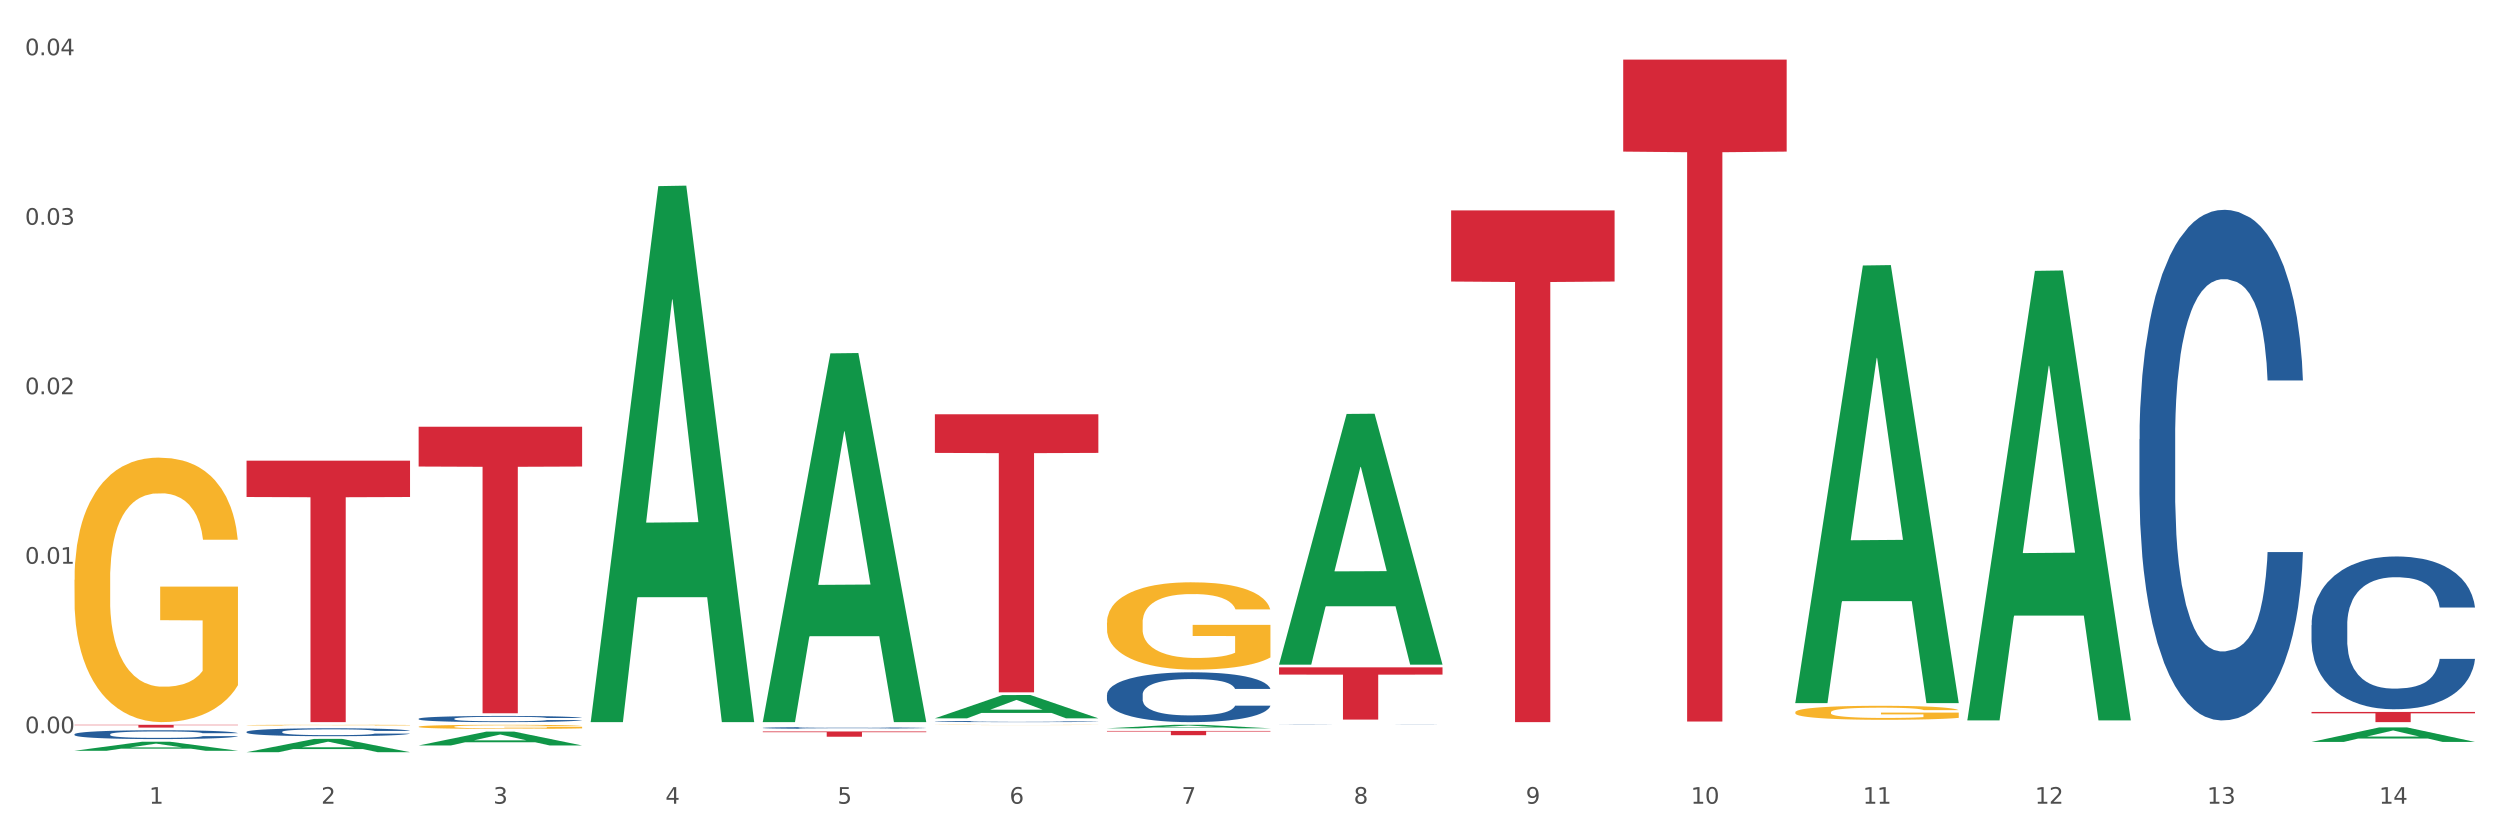
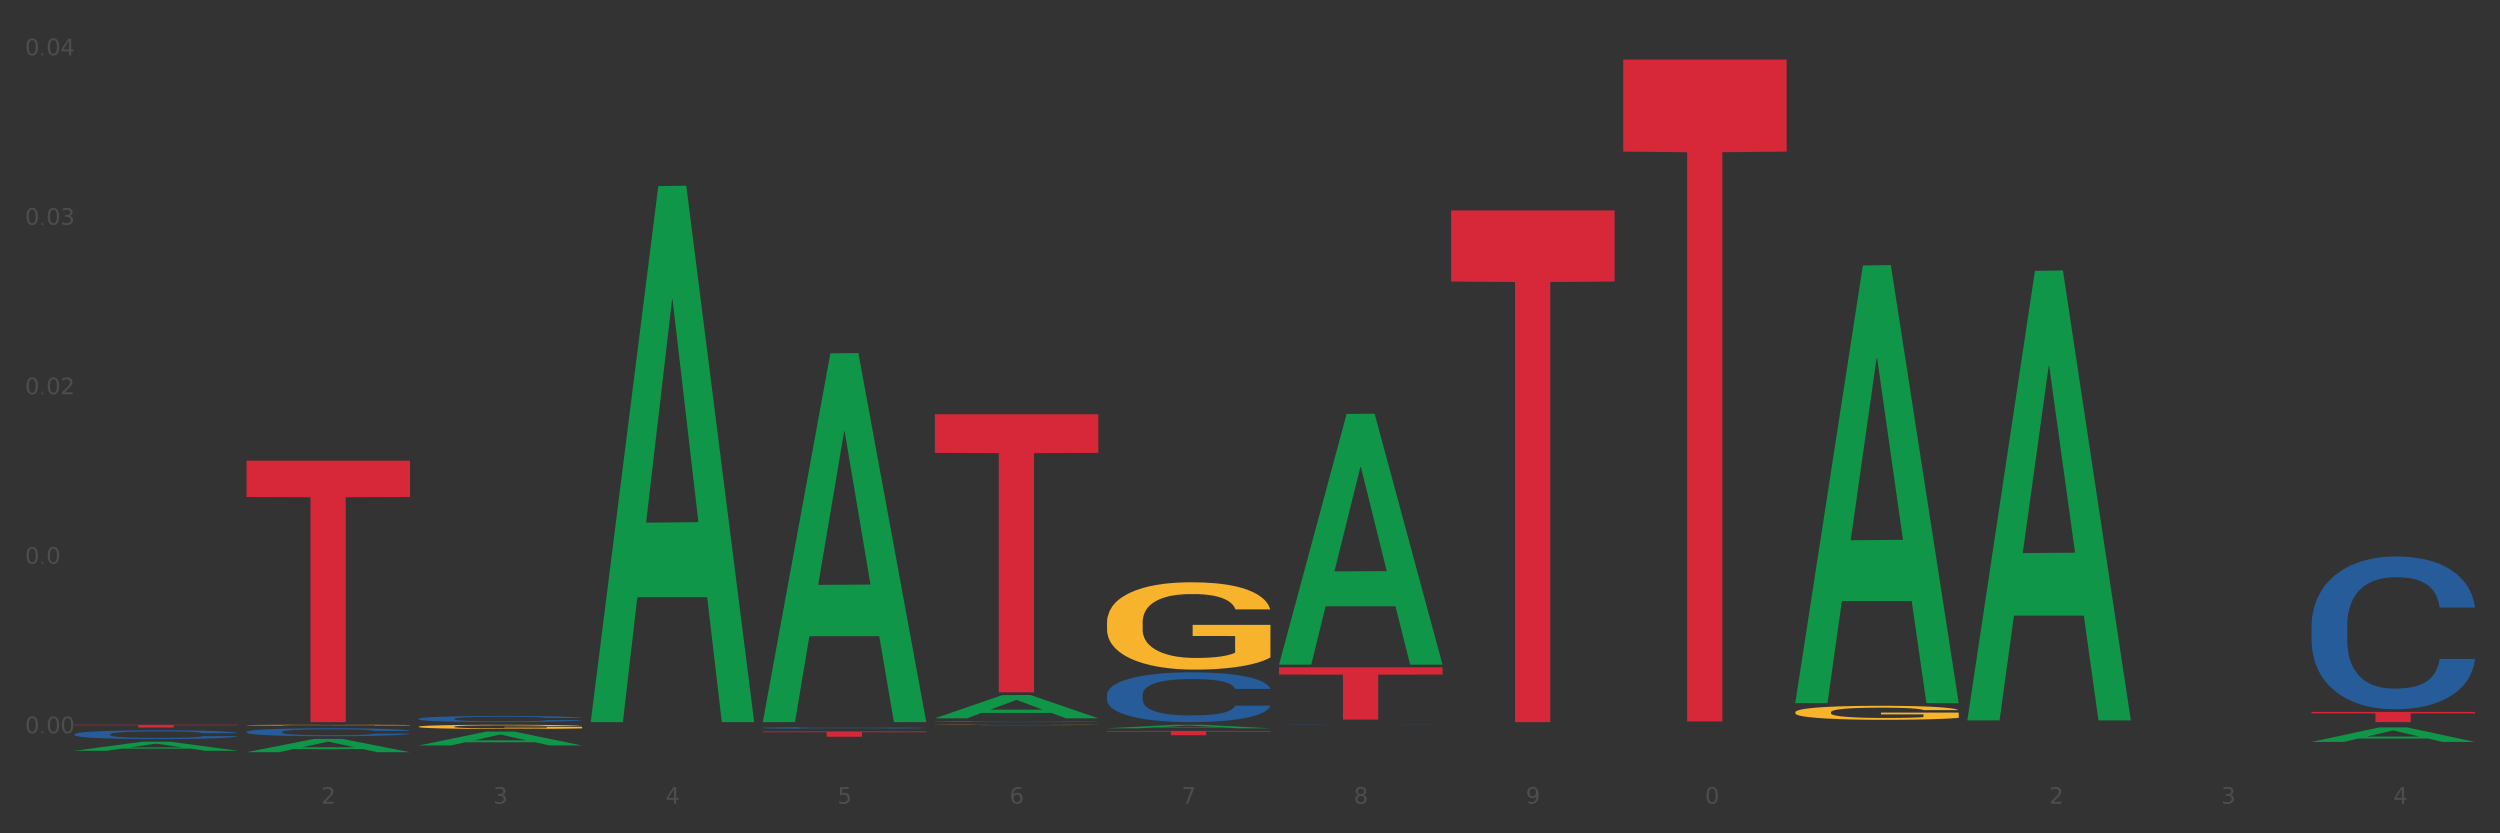
<svg xmlns="http://www.w3.org/2000/svg" xmlns:xlink="http://www.w3.org/1999/xlink" width="1080pt" height="360pt" viewBox="0 0 1080 360" version="1.1">
  <rect x="0" y="0" width="1080" height="360" fill="#333333" stroke="none" />
  <defs>
    <style type="text/css">*{stroke-linejoin: round; stroke-linecap: butt}</style>
  </defs>
  <g id="figure_1">
    <g id="patch_1">
-       <path d="M 0 360  L 1080 360  L 1080 0  L 0 0  z " style="fill: #ffffff; stroke: #ffffff; stroke-linejoin: miter" />
-     </g>
+       </g>
    <g id="axes_1">
      <g id="matplotlib.axis_1">
        <g id="xtick_1">
          <g id="text_1">
            <g style="fill: #4d4d4d" transform="translate(64.432 347.204) scale(0.096 -0.096)">
              <defs>
-                 <path id="DejaVuSans-31" d="M 794 531  L 1825 531  L 1825 4091  L 703 3866  L 703 4441  L 1819 4666  L 2450 4666  L 2450 531  L 3481 531  L 3481 0  L 794 0  L 794 531  z " transform="scale(0.016)" />
-               </defs>
+                 </defs>
              <use xlink:href="#DejaVuSans-31" />
            </g>
          </g>
        </g>
        <g id="xtick_2">
          <g id="text_2">
            <g style="fill: #4d4d4d" transform="translate(138.771 347.204) scale(0.096 -0.096)">
              <defs>
                <path id="DejaVuSans-32" d="M 1228 531  L 3431 531  L 3431 0  L 469 0  L 469 531  Q 828 903 1448 1529  Q 2069 2156 2228 2338  Q 2531 2678 2651 2914  Q 2772 3150 2772 3378  Q 2772 3750 2511 3984  Q 2250 4219 1831 4219  Q 1534 4219 1204 4116  Q 875 4013 500 3803  L 500 4441  Q 881 4594 1212 4672  Q 1544 4750 1819 4750  Q 2544 4750 2975 4387  Q 3406 4025 3406 3419  Q 3406 3131 3298 2873  Q 3191 2616 2906 2266  Q 2828 2175 2409 1742  Q 1991 1309 1228 531  z " transform="scale(0.016)" />
              </defs>
              <use xlink:href="#DejaVuSans-32" />
            </g>
          </g>
        </g>
        <g id="xtick_3">
          <g id="text_3">
            <g style="fill: #4d4d4d" transform="translate(213.109 347.204) scale(0.096 -0.096)">
              <defs>
                <path id="DejaVuSans-33" d="M 2597 2516  Q 3050 2419 3304 2112  Q 3559 1806 3559 1356  Q 3559 666 3084 287  Q 2609 -91 1734 -91  Q 1441 -91 1130 -33  Q 819 25 488 141  L 488 750  Q 750 597 1062 519  Q 1375 441 1716 441  Q 2309 441 2620 675  Q 2931 909 2931 1356  Q 2931 1769 2642 2001  Q 2353 2234 1838 2234  L 1294 2234  L 1294 2753  L 1863 2753  Q 2328 2753 2575 2939  Q 2822 3125 2822 3475  Q 2822 3834 2567 4026  Q 2313 4219 1838 4219  Q 1578 4219 1281 4162  Q 984 4106 628 3988  L 628 4550  Q 988 4650 1302 4700  Q 1616 4750 1894 4750  Q 2613 4750 3031 4423  Q 3450 4097 3450 3541  Q 3450 3153 3228 2886  Q 3006 2619 2597 2516  z " transform="scale(0.016)" />
              </defs>
              <use xlink:href="#DejaVuSans-33" />
            </g>
          </g>
        </g>
        <g id="xtick_4">
          <g id="text_4">
            <g style="fill: #4d4d4d" transform="translate(287.448 347.204) scale(0.096 -0.096)">
              <defs>
                <path id="DejaVuSans-34" d="M 2419 4116  L 825 1625  L 2419 1625  L 2419 4116  z M 2253 4666  L 3047 4666  L 3047 1625  L 3713 1625  L 3713 1100  L 3047 1100  L 3047 0  L 2419 0  L 2419 1100  L 313 1100  L 313 1709  L 2253 4666  z " transform="scale(0.016)" />
              </defs>
              <use xlink:href="#DejaVuSans-34" />
            </g>
          </g>
        </g>
        <g id="xtick_5">
          <g id="text_5">
            <g style="fill: #4d4d4d" transform="translate(361.787 347.204) scale(0.096 -0.096)">
              <defs>
                <path id="DejaVuSans-35" d="M 691 4666  L 3169 4666  L 3169 4134  L 1269 4134  L 1269 2991  Q 1406 3038 1543 3061  Q 1681 3084 1819 3084  Q 2600 3084 3056 2656  Q 3513 2228 3513 1497  Q 3513 744 3044 326  Q 2575 -91 1722 -91  Q 1428 -91 1123 -41  Q 819 9 494 109  L 494 744  Q 775 591 1075 516  Q 1375 441 1709 441  Q 2250 441 2565 725  Q 2881 1009 2881 1497  Q 2881 1984 2565 2268  Q 2250 2553 1709 2553  Q 1456 2553 1204 2497  Q 953 2441 691 2322  L 691 4666  z " transform="scale(0.016)" />
              </defs>
              <use xlink:href="#DejaVuSans-35" />
            </g>
          </g>
        </g>
        <g id="xtick_6">
          <g id="text_6">
            <g style="fill: #4d4d4d" transform="translate(436.125 347.204) scale(0.096 -0.096)">
              <defs>
                <path id="DejaVuSans-36" d="M 2113 2584  Q 1688 2584 1439 2293  Q 1191 2003 1191 1497  Q 1191 994 1439 701  Q 1688 409 2113 409  Q 2538 409 2786 701  Q 3034 994 3034 1497  Q 3034 2003 2786 2293  Q 2538 2584 2113 2584  z M 3366 4563  L 3366 3988  Q 3128 4100 2886 4159  Q 2644 4219 2406 4219  Q 1781 4219 1451 3797  Q 1122 3375 1075 2522  Q 1259 2794 1537 2939  Q 1816 3084 2150 3084  Q 2853 3084 3261 2657  Q 3669 2231 3669 1497  Q 3669 778 3244 343  Q 2819 -91 2113 -91  Q 1303 -91 875 529  Q 447 1150 447 2328  Q 447 3434 972 4092  Q 1497 4750 2381 4750  Q 2619 4750 2861 4703  Q 3103 4656 3366 4563  z " transform="scale(0.016)" />
              </defs>
              <use xlink:href="#DejaVuSans-36" />
            </g>
          </g>
        </g>
        <g id="xtick_7">
          <g id="text_7">
            <g style="fill: #4d4d4d" transform="translate(510.464 347.204) scale(0.096 -0.096)">
              <defs>
                <path id="DejaVuSans-37" d="M 525 4666  L 3525 4666  L 3525 4397  L 1831 0  L 1172 0  L 2766 4134  L 525 4134  L 525 4666  z " transform="scale(0.016)" />
              </defs>
              <use xlink:href="#DejaVuSans-37" />
            </g>
          </g>
        </g>
        <g id="xtick_8">
          <g id="text_8">
            <g style="fill: #4d4d4d" transform="translate(584.803 347.204) scale(0.096 -0.096)">
              <defs>
                <path id="DejaVuSans-38" d="M 2034 2216  Q 1584 2216 1326 1975  Q 1069 1734 1069 1313  Q 1069 891 1326 650  Q 1584 409 2034 409  Q 2484 409 2743 651  Q 3003 894 3003 1313  Q 3003 1734 2745 1975  Q 2488 2216 2034 2216  z M 1403 2484  Q 997 2584 770 2862  Q 544 3141 544 3541  Q 544 4100 942 4425  Q 1341 4750 2034 4750  Q 2731 4750 3128 4425  Q 3525 4100 3525 3541  Q 3525 3141 3298 2862  Q 3072 2584 2669 2484  Q 3125 2378 3379 2068  Q 3634 1759 3634 1313  Q 3634 634 3220 271  Q 2806 -91 2034 -91  Q 1263 -91 848 271  Q 434 634 434 1313  Q 434 1759 690 2068  Q 947 2378 1403 2484  z M 1172 3481  Q 1172 3119 1398 2916  Q 1625 2713 2034 2713  Q 2441 2713 2670 2916  Q 2900 3119 2900 3481  Q 2900 3844 2670 4047  Q 2441 4250 2034 4250  Q 1625 4250 1398 4047  Q 1172 3844 1172 3481  z " transform="scale(0.016)" />
              </defs>
              <use xlink:href="#DejaVuSans-38" />
            </g>
          </g>
        </g>
        <g id="xtick_9">
          <g id="text_9">
            <g style="fill: #4d4d4d" transform="translate(659.142 347.204) scale(0.096 -0.096)">
              <defs>
                <path id="DejaVuSans-39" d="M 703 97  L 703 672  Q 941 559 1184 500  Q 1428 441 1663 441  Q 2288 441 2617 861  Q 2947 1281 2994 2138  Q 2813 1869 2534 1725  Q 2256 1581 1919 1581  Q 1219 1581 811 2004  Q 403 2428 403 3163  Q 403 3881 828 4315  Q 1253 4750 1959 4750  Q 2769 4750 3195 4129  Q 3622 3509 3622 2328  Q 3622 1225 3098 567  Q 2575 -91 1691 -91  Q 1453 -91 1209 -44  Q 966 3 703 97  z M 1959 2075  Q 2384 2075 2632 2365  Q 2881 2656 2881 3163  Q 2881 3666 2632 3958  Q 2384 4250 1959 4250  Q 1534 4250 1286 3958  Q 1038 3666 1038 3163  Q 1038 2656 1286 2365  Q 1534 2075 1959 2075  z " transform="scale(0.016)" />
              </defs>
              <use xlink:href="#DejaVuSans-39" />
            </g>
          </g>
        </g>
        <g id="xtick_10">
          <g id="text_10">
            <g style="fill: #4d4d4d" transform="translate(730.426 347.204) scale(0.096 -0.096)">
              <defs>
                <path id="DejaVuSans-30" d="M 2034 4250  Q 1547 4250 1301 3770  Q 1056 3291 1056 2328  Q 1056 1369 1301 889  Q 1547 409 2034 409  Q 2525 409 2770 889  Q 3016 1369 3016 2328  Q 3016 3291 2770 3770  Q 2525 4250 2034 4250  z M 2034 4750  Q 2819 4750 3233 4129  Q 3647 3509 3647 2328  Q 3647 1150 3233 529  Q 2819 -91 2034 -91  Q 1250 -91 836 529  Q 422 1150 422 2328  Q 422 3509 836 4129  Q 1250 4750 2034 4750  z " transform="scale(0.016)" />
              </defs>
              <use xlink:href="#DejaVuSans-31" />
              <use xlink:href="#DejaVuSans-30" transform="translate(63.623 0)" />
            </g>
          </g>
        </g>
        <g id="xtick_11">
          <g id="text_11">
            <g style="fill: #4d4d4d" transform="translate(804.765 347.204) scale(0.096 -0.096)">
              <use xlink:href="#DejaVuSans-31" />
              <use xlink:href="#DejaVuSans-31" transform="translate(63.623 0)" />
            </g>
          </g>
        </g>
        <g id="xtick_12">
          <g id="text_12">
            <g style="fill: #4d4d4d" transform="translate(879.104 347.204) scale(0.096 -0.096)">
              <use xlink:href="#DejaVuSans-31" />
              <use xlink:href="#DejaVuSans-32" transform="translate(63.623 0)" />
            </g>
          </g>
        </g>
        <g id="xtick_13">
          <g id="text_13">
            <g style="fill: #4d4d4d" transform="translate(953.442 347.204) scale(0.096 -0.096)">
              <use xlink:href="#DejaVuSans-31" />
              <use xlink:href="#DejaVuSans-33" transform="translate(63.623 0)" />
            </g>
          </g>
        </g>
        <g id="xtick_14">
          <g id="text_14">
            <g style="fill: #4d4d4d" transform="translate(1027.781 347.204) scale(0.096 -0.096)">
              <use xlink:href="#DejaVuSans-31" />
              <use xlink:href="#DejaVuSans-34" transform="translate(63.623 0)" />
            </g>
          </g>
        </g>
        <g id="xtick_15" />
        <g id="xtick_16" />
        <g id="xtick_17" />
        <g id="xtick_18" />
        <g id="xtick_19" />
        <g id="xtick_20" />
        <g id="xtick_21" />
        <g id="xtick_22" />
        <g id="xtick_23" />
        <g id="xtick_24" />
        <g id="xtick_25" />
        <g id="xtick_26" />
        <g id="xtick_27" />
      </g>
      <g id="matplotlib.axis_2">
        <g id="ytick_1">
          <g id="text_15">
            <g style="fill: #4d4d4d" transform="translate(10.8 316.754) scale(0.096 -0.096)">
              <defs>
-                 <path id="DejaVuSans-2e" d="M 684 794  L 1344 794  L 1344 0  L 684 0  L 684 794  z " transform="scale(0.016)" />
+                 <path id="DejaVuSans-2e" d="M 684 794  L 1344 0  L 684 0  L 684 794  z " transform="scale(0.016)" />
              </defs>
              <use xlink:href="#DejaVuSans-30" />
              <use xlink:href="#DejaVuSans-2e" transform="translate(63.623 0)" />
              <use xlink:href="#DejaVuSans-30" transform="translate(95.41 0)" />
              <use xlink:href="#DejaVuSans-30" transform="translate(159.033 0)" />
            </g>
          </g>
        </g>
        <g id="ytick_2">
          <g id="text_16">
            <g style="fill: #4d4d4d" transform="translate(10.8 243.533) scale(0.096 -0.096)">
              <use xlink:href="#DejaVuSans-30" />
              <use xlink:href="#DejaVuSans-2e" transform="translate(63.623 0)" />
              <use xlink:href="#DejaVuSans-30" transform="translate(95.41 0)" />
              <use xlink:href="#DejaVuSans-31" transform="translate(159.033 0)" />
            </g>
          </g>
        </g>
        <g id="ytick_3">
          <g id="text_17">
            <g style="fill: #4d4d4d" transform="translate(10.8 170.311) scale(0.096 -0.096)">
              <use xlink:href="#DejaVuSans-30" />
              <use xlink:href="#DejaVuSans-2e" transform="translate(63.623 0)" />
              <use xlink:href="#DejaVuSans-30" transform="translate(95.41 0)" />
              <use xlink:href="#DejaVuSans-32" transform="translate(159.033 0)" />
            </g>
          </g>
        </g>
        <g id="ytick_4">
          <g id="text_18">
            <g style="fill: #4d4d4d" transform="translate(10.8 97.09) scale(0.096 -0.096)">
              <use xlink:href="#DejaVuSans-30" />
              <use xlink:href="#DejaVuSans-2e" transform="translate(63.623 0)" />
              <use xlink:href="#DejaVuSans-30" transform="translate(95.41 0)" />
              <use xlink:href="#DejaVuSans-33" transform="translate(159.033 0)" />
            </g>
          </g>
        </g>
        <g id="ytick_5">
          <g id="text_19">
            <g style="fill: #4d4d4d" transform="translate(10.8 23.868) scale(0.096 -0.096)">
              <use xlink:href="#DejaVuSans-30" />
              <use xlink:href="#DejaVuSans-2e" transform="translate(63.623 0)" />
              <use xlink:href="#DejaVuSans-30" transform="translate(95.41 0)" />
              <use xlink:href="#DejaVuSans-34" transform="translate(159.033 0)" />
            </g>
          </g>
        </g>
        <g id="ytick_6" />
        <g id="ytick_7" />
        <g id="ytick_8" />
        <g id="ytick_9" />
      </g>
      <g id="PolyCollection_1">
        <path d="M 32.175 324.327  L 32.248 324.323  L 61.37 320.435  L 73.456 320.431  L 102.797 324.334  L 88.818 324.334  L 82.484 323.425  L 52.415 323.425  L 52.197 323.44  L 46.081 324.334  L 32.175 324.334  L 32.175 324.327  L 56.201 322.883  L 78.698 322.879  L 67.559 321.263  L 67.413 321.256  L 67.267 321.267  L 56.128 322.879  L 56.201 322.883  L 32.175 324.327  z " clip-path="url(#pbc3f25862c)" style="fill: #109648" />
        <path d="M 32.175 313.107  L 102.797 313.107  L 102.797 313.275  L 75.017 313.276  L 75.017 314.316  L 59.788 314.316  L 59.788 313.276  L 32.175 313.275  L 32.175 313.108  L 32.175 313.107  z " clip-path="url(#pbc3f25862c)" style="fill: #d62839" />
        <path d="M 106.514 313.268  L 106.597 313.268  L 106.597 313.256  L 106.764 313.247  L 107.598 313.223  L 108.848 313.203  L 109.765 313.192  L 110.683 313.184  L 111.767 313.175  L 113.101 313.166  L 115.519 313.153  L 117.019 313.147  L 118.854 313.14  L 122.189 313.129  L 124.607 313.124  L 127.108 313.119  L 131.194 313.113  L 133.862 313.111  L 136.697 313.109  L 140.115 313.107  L 142.7 313.107  L 148.37 313.108  L 153.206 313.111  L 155.54 313.113  L 158.542 313.117  L 160.126 313.12  L 162.711 313.125  L 165.379 313.131  L 167.213 313.137  L 169.965 313.148  L 172.049 313.159  L 173.967 313.172  L 174.968 313.181  L 175.718 313.19  L 176.385 313.2  L 177.052 313.215  L 162.044 313.215  L 161.46 313.204  L 160.543 313.194  L 159.209 313.184  L 158.042 313.177  L 156.041 313.169  L 154.206 313.164  L 152.289 313.16  L 149.954 313.157  L 148.12 313.156  L 145.535 313.154  L 140.449 313.155  L 137.03 313.157  L 134.696 313.16  L 133.195 313.163  L 131.861 313.166  L 130.36 313.171  L 128.609 313.178  L 127.358 313.184  L 126.108 313.191  L 125.107 313.199  L 124.19 313.208  L 123.44 313.217  L 122.856 313.227  L 122.356 313.239  L 121.939 313.259  L 121.939 313.303  L 122.106 313.313  L 122.522 313.326  L 123.023 313.336  L 123.856 313.348  L 124.607 313.355  L 126.024 313.367  L 127.609 313.376  L 128.859 313.383  L 130.11 313.388  L 132.278 313.395  L 134.696 313.4  L 136.78 313.404  L 139.615 313.407  L 141.533 313.408  L 143.2 313.409  L 147.286 313.409  L 150.204 313.408  L 153.456 313.406  L 155.957 313.403  L 158.042 313.399  L 160.376 313.394  L 161.877 313.388  L 161.877 313.322  L 143.534 313.321  L 143.534 313.277  L 177.135 313.277  L 177.135 313.407  L 175.718 313.414  L 174.134 313.42  L 172.466 313.425  L 169.965 313.432  L 166.963 313.438  L 164.295 313.443  L 161.46 313.446  L 158.125 313.45  L 153.789 313.453  L 151.121 313.454  L 147.786 313.455  L 143.867 313.456  L 140.449 313.455  L 137.114 313.453  L 133.612 313.451  L 130.193 313.446  L 127.609 313.442  L 125.024 313.437  L 122.272 313.431  L 120.104 313.424  L 118.437 313.418  L 116.603 313.411  L 114.601 313.402  L 113.101 313.393  L 111.767 313.384  L 110.349 313.373  L 109.349 313.363  L 108.348 313.35  L 107.764 313.341  L 107.097 313.327  L 106.597 313.307  L 106.514 313.268  z " clip-path="url(#pbc3f25862c)" style="fill: #f7b32b" />
        <path d="M 403.869 313.159  L 403.952 313.159  L 403.952 313.156  L 404.119 313.152  L 404.952 313.145  L 406.203 313.138  L 407.12 313.135  L 408.037 313.132  L 409.121 313.129  L 410.455 313.126  L 412.873 313.122  L 414.374 313.12  L 416.209 313.118  L 419.544 313.114  L 421.962 313.113  L 424.463 313.111  L 428.549 313.109  L 431.217 313.108  L 434.052 313.108  L 437.47 313.107  L 440.055 313.107  L 445.725 313.107  L 450.561 313.108  L 452.895 313.109  L 455.897 313.11  L 457.481 313.111  L 460.066 313.113  L 462.734 313.115  L 464.568 313.117  L 467.32 313.12  L 469.404 313.124  L 471.322 313.128  L 472.322 313.131  L 473.073 313.134  L 473.74 313.137  L 474.407 313.142  L 459.399 313.142  L 458.815 313.139  L 457.898 313.135  L 456.564 313.132  L 455.397 313.13  L 453.396 313.127  L 451.561 313.126  L 449.643 313.124  L 447.309 313.123  L 445.475 313.123  L 442.89 313.122  L 437.804 313.123  L 434.385 313.123  L 432.051 313.124  L 430.55 313.125  L 429.216 313.126  L 427.715 313.128  L 425.964 313.13  L 424.713 313.132  L 423.463 313.134  L 422.462 313.137  L 421.545 313.14  L 420.794 313.143  L 420.211 313.146  L 419.711 313.15  L 419.294 313.157  L 419.294 313.171  L 419.46 313.174  L 419.877 313.178  L 420.378 313.181  L 421.211 313.185  L 421.962 313.188  L 423.379 313.191  L 424.963 313.194  L 426.214 313.196  L 427.465 313.198  L 429.633 313.2  L 432.051 313.202  L 434.135 313.203  L 436.97 313.204  L 438.888 313.205  L 440.555 313.205  L 444.641 313.205  L 447.559 313.205  L 450.811 313.204  L 453.312 313.203  L 455.397 313.202  L 457.731 313.2  L 459.232 313.198  L 459.232 313.177  L 440.889 313.177  L 440.889 313.162  L 474.49 313.162  L 474.49 313.204  L 473.073 313.207  L 471.489 313.209  L 469.821 313.21  L 467.32 313.212  L 464.318 313.214  L 461.65 313.216  L 458.815 313.217  L 455.48 313.218  L 451.144 313.219  L 448.476 313.22  L 445.141 313.22  L 441.222 313.22  L 437.804 313.22  L 434.469 313.219  L 430.967 313.219  L 427.548 313.217  L 424.963 313.216  L 422.379 313.214  L 419.627 313.212  L 417.459 313.21  L 415.792 313.208  L 413.957 313.206  L 411.956 313.203  L 410.455 313.2  L 409.121 313.197  L 407.704 313.193  L 406.703 313.19  L 405.703 313.186  L 405.119 313.183  L 404.452 313.178  L 403.952 313.172  L 403.869 313.159  z " clip-path="url(#pbc3f25862c)" style="fill: #f7b32b" />
        <path d="M 478.207 268.984  L 478.291 268.95  L 478.291 267.709  L 478.457 266.641  L 479.291 264.057  L 480.542 261.92  L 481.459 260.783  L 482.376 259.852  L 483.46 258.922  L 484.794 257.957  L 487.212 256.544  L 488.713 255.821  L 490.547 255.063  L 493.882 253.96  L 496.3 253.34  L 498.802 252.823  L 502.887 252.202  L 505.555 251.927  L 508.39 251.72  L 511.809 251.582  L 514.394 251.548  L 520.063 251.651  L 524.899 251.961  L 527.234 252.202  L 530.236 252.616  L 531.82 252.892  L 534.405 253.443  L 537.073 254.167  L 538.907 254.787  L 541.658 255.958  L 543.743 257.13  L 545.661 258.577  L 546.661 259.577  L 547.412 260.507  L 548.079 261.575  L 548.746 263.264  L 533.737 263.264  L 533.154 262.058  L 532.237 260.921  L 530.903 259.818  L 529.735 259.129  L 527.734 258.267  L 525.9 257.716  L 523.982 257.302  L 521.648 256.958  L 519.813 256.786  L 517.228 256.648  L 512.142 256.682  L 508.724 256.958  L 506.389 257.302  L 504.888 257.613  L 503.554 257.957  L 502.054 258.44  L 500.303 259.163  L 499.052 259.818  L 497.801 260.645  L 496.801 261.472  L 495.884 262.437  L 495.133 263.471  L 494.549 264.539  L 494.049 265.849  L 493.632 268.02  L 493.632 272.741  L 493.799 273.809  L 494.216 275.222  L 494.716 276.29  L 495.55 277.565  L 496.3 278.426  L 497.718 279.667  L 499.302 280.701  L 500.553 281.356  L 501.803 281.907  L 503.971 282.665  L 506.389 283.285  L 508.474 283.664  L 511.309 284.009  L 513.226 284.147  L 514.894 284.216  L 518.979 284.216  L 521.898 284.112  L 525.149 283.871  L 527.651 283.561  L 529.735 283.182  L 532.07 282.562  L 533.571 281.976  L 533.571 274.774  L 515.227 274.739  L 515.227 269.949  L 548.829 269.949  L 548.829 284.009  L 547.412 284.733  L 545.827 285.387  L 544.16 285.973  L 541.658 286.697  L 538.657 287.386  L 535.989 287.869  L 533.154 288.282  L 529.819 288.661  L 525.483 289.006  L 522.815 289.144  L 519.48 289.247  L 515.561 289.281  L 512.142 289.213  L 508.807 289.04  L 505.305 288.73  L 501.887 288.282  L 499.302 287.834  L 496.717 287.283  L 493.966 286.559  L 491.798 285.87  L 490.13 285.25  L 488.296 284.457  L 486.295 283.423  L 484.794 282.493  L 483.46 281.528  L 482.043 280.287  L 481.042 279.219  L 480.042 277.875  L 479.458 276.876  L 478.791 275.325  L 478.291 273.154  L 478.207 268.984  z " clip-path="url(#pbc3f25862c)" style="fill: #f7b32b" />
        <path d="M 775.562 307.702  L 775.645 307.696  L 775.645 307.497  L 775.812 307.326  L 776.646 306.911  L 777.897 306.568  L 778.814 306.385  L 779.731 306.236  L 780.815 306.086  L 782.149 305.931  L 784.567 305.705  L 786.068 305.588  L 787.902 305.467  L 791.237 305.29  L 793.655 305.19  L 796.157 305.107  L 800.242 305.007  L 802.91 304.963  L 805.745 304.93  L 809.164 304.908  L 811.748 304.902  L 817.418 304.919  L 822.254 304.969  L 824.589 305.007  L 827.59 305.074  L 829.175 305.118  L 831.759 305.207  L 834.427 305.323  L 836.262 305.422  L 839.013 305.611  L 841.098 305.799  L 843.015 306.031  L 844.016 306.191  L 844.766 306.341  L 845.433 306.512  L 846.1 306.783  L 831.092 306.783  L 830.509 306.59  L 829.592 306.407  L 828.257 306.23  L 827.09 306.12  L 825.089 305.981  L 823.255 305.893  L 821.337 305.826  L 819.002 305.771  L 817.168 305.743  L 814.583 305.721  L 809.497 305.727  L 806.079 305.771  L 803.744 305.826  L 802.243 305.876  L 800.909 305.931  L 799.408 306.009  L 797.657 306.125  L 796.407 306.23  L 795.156 306.363  L 794.156 306.496  L 793.238 306.651  L 792.488 306.817  L 791.904 306.988  L 791.404 307.198  L 790.987 307.547  L 790.987 308.305  L 791.154 308.477  L 791.571 308.703  L 792.071 308.875  L 792.905 309.08  L 793.655 309.218  L 795.073 309.417  L 796.657 309.583  L 797.908 309.688  L 799.158 309.777  L 801.326 309.898  L 803.744 309.998  L 805.829 310.059  L 808.663 310.114  L 810.581 310.136  L 812.249 310.147  L 816.334 310.147  L 819.253 310.131  L 822.504 310.092  L 825.006 310.042  L 827.09 309.981  L 829.425 309.882  L 830.926 309.788  L 830.926 308.631  L 812.582 308.626  L 812.582 307.857  L 846.184 307.857  L 846.184 310.114  L 844.766 310.23  L 843.182 310.336  L 841.515 310.43  L 839.013 310.546  L 836.012 310.656  L 833.344 310.734  L 830.509 310.8  L 827.174 310.861  L 822.838 310.917  L 820.17 310.939  L 816.835 310.955  L 812.916 310.961  L 809.497 310.95  L 806.162 310.922  L 802.66 310.872  L 799.242 310.8  L 796.657 310.728  L 794.072 310.64  L 791.321 310.524  L 789.153 310.413  L 787.485 310.313  L 785.651 310.186  L 783.65 310.02  L 782.149 309.871  L 780.815 309.716  L 779.398 309.517  L 778.397 309.345  L 777.396 309.129  L 776.813 308.969  L 776.146 308.72  L 775.645 308.371  L 775.562 307.702  z " clip-path="url(#pbc3f25862c)" style="fill: #f7b32b" />
        <path d="M 32.175 317.18  L 32.258 317.176  L 32.258 317.079  L 32.509 316.946  L 33.427 316.702  L 34.596 316.518  L 36.599 316.302  L 37.684 316.211  L 39.104 316.11  L 42.025 315.946  L 45.364 315.807  L 47.702 315.73  L 49.455 315.681  L 53.378 315.594  L 55.632 315.556  L 57.969 315.524  L 59.973 315.503  L 63.312 315.479  L 65.983 315.469  L 69.072 315.465  L 71.66 315.469  L 75.082 315.483  L 80.091 315.524  L 82.011 315.549  L 84.599 315.591  L 87.27 315.646  L 89.44 315.702  L 91.945 315.782  L 94.533 315.887  L 97.037 316.019  L 98.79 316.141  L 100.209 316.27  L 101.461 316.427  L 102.379 316.598  L 102.797 316.741  L 87.52 316.741  L 87.103 316.612  L 86.268 316.472  L 85.434 316.378  L 84.515 316.302  L 83.096 316.214  L 81.844 316.159  L 79.757 316.092  L 77.837 316.051  L 76.251 316.026  L 74.331 316.005  L 70.241 315.984  L 67.319 315.984  L 65.482 315.991  L 63.229 316.009  L 61.309 316.033  L 59.055 316.075  L 57.302 316.12  L 55.549 316.18  L 54.547 316.221  L 53.044 316.298  L 52.043 316.361  L 50.707 316.469  L 49.956 316.546  L 48.62 316.744  L 48.036 316.891  L 47.785 316.992  L 47.618 317.103  L 47.618 317.647  L 48.119 317.891  L 48.537 317.996  L 49.204 318.114  L 50.457 318.267  L 52.293 318.417  L 54.213 318.525  L 55.799 318.592  L 57.302 318.64  L 58.804 318.679  L 60.641 318.714  L 62.143 318.734  L 64.397 318.755  L 67.069 318.766  L 69.155 318.766  L 73.413 318.748  L 75.333 318.731  L 77.169 318.707  L 79.173 318.668  L 80.759 318.626  L 81.677 318.595  L 83.18 318.529  L 84.348 318.459  L 85.35 318.379  L 86.018 318.309  L 86.769 318.205  L 87.353 318.086  L 87.52 318.023  L 102.797 318.023  L 102.463 318.149  L 101.879 318.271  L 100.71 318.435  L 99.792 318.529  L 98.372 318.644  L 96.87 318.741  L 94.783 318.849  L 92.863 318.93  L 90.86 318.999  L 88.689 319.062  L 84.766 319.149  L 83.347 319.174  L 80.341 319.215  L 78.004 319.24  L 74.581 319.264  L 71.075 319.278  L 67.402 319.282  L 64.147 319.275  L 60.557 319.254  L 58.303 319.233  L 55.799 319.201  L 52.877 319.153  L 50.123 319.093  L 47.535 319.024  L 45.114 318.944  L 42.86 318.853  L 39.938 318.703  L 37.768 318.557  L 36.182 318.421  L 35.097 318.306  L 34.011 318.159  L 33.427 318.058  L 32.509 317.814  L 32.175 317.588  L 32.175 317.18  z " clip-path="url(#pbc3f25862c)" style="fill: #255c99" />
        <path d="M 106.514 316.153  L 106.597 316.15  L 106.597 316.062  L 106.848 315.942  L 107.766 315.722  L 108.935 315.555  L 110.938 315.36  L 112.023 315.278  L 113.442 315.187  L 116.364 315.039  L 119.703 314.913  L 122.04 314.844  L 123.794 314.8  L 127.717 314.722  L 129.971 314.687  L 132.308 314.659  L 134.312 314.64  L 137.651 314.618  L 140.322 314.608  L 143.411 314.605  L 145.998 314.608  L 149.421 314.621  L 154.43 314.659  L 156.35 314.681  L 158.937 314.718  L 161.609 314.769  L 163.779 314.819  L 166.283 314.891  L 168.871 314.986  L 171.376 315.105  L 173.129 315.215  L 174.548 315.332  L 175.8 315.473  L 176.718 315.628  L 177.135 315.757  L 161.859 315.757  L 161.442 315.64  L 160.607 315.514  L 159.772 315.429  L 158.854 315.36  L 157.435 315.281  L 156.183 315.231  L 154.096 315.171  L 152.176 315.134  L 150.59 315.112  L 148.67 315.093  L 144.579 315.074  L 141.658 315.074  L 139.821 315.08  L 137.567 315.096  L 135.647 315.118  L 133.393 315.156  L 131.64 315.197  L 129.887 315.25  L 128.886 315.288  L 127.383 315.357  L 126.381 315.414  L 125.046 315.511  L 124.294 315.58  L 122.959 315.76  L 122.374 315.892  L 122.124 315.983  L 121.957 316.084  L 121.957 316.574  L 122.458 316.795  L 122.875 316.889  L 123.543 316.996  L 124.795 317.134  L 126.632 317.27  L 128.552 317.367  L 130.138 317.427  L 131.64 317.471  L 133.143 317.506  L 134.979 317.537  L 136.482 317.556  L 138.736 317.575  L 141.407 317.584  L 143.494 317.584  L 147.751 317.569  L 149.671 317.553  L 151.508 317.531  L 153.511 317.496  L 155.097 317.458  L 156.016 317.43  L 157.518 317.37  L 158.687 317.307  L 159.689 317.235  L 160.357 317.172  L 161.108 317.078  L 161.692 316.971  L 161.859 316.914  L 177.135 316.914  L 176.802 317.027  L 176.217 317.138  L 175.049 317.285  L 174.13 317.37  L 172.711 317.474  L 171.209 317.562  L 169.122 317.66  L 167.202 317.732  L 165.198 317.795  L 163.028 317.852  L 159.104 317.93  L 157.685 317.952  L 154.68 317.99  L 152.343 318.012  L 148.92 318.034  L 145.414 318.047  L 141.741 318.05  L 138.486 318.044  L 134.896 318.025  L 132.642 318.006  L 130.138 317.978  L 127.216 317.933  L 124.461 317.88  L 121.874 317.817  L 119.453 317.745  L 117.199 317.663  L 114.277 317.528  L 112.107 317.396  L 110.521 317.273  L 109.435 317.169  L 108.35 317.037  L 107.766 316.946  L 106.848 316.725  L 106.514 316.521  L 106.514 316.153  z " clip-path="url(#pbc3f25862c)" style="fill: #255c99" />
        <path d="M 180.852 310.488  L 180.936 310.485  L 180.936 310.417  L 181.186 310.324  L 182.105 310.154  L 183.273 310.024  L 185.277 309.873  L 186.362 309.81  L 187.781 309.739  L 190.703 309.624  L 194.042 309.527  L 196.379 309.473  L 198.132 309.439  L 202.056 309.378  L 204.31 309.351  L 206.647 309.329  L 208.65 309.315  L 211.989 309.298  L 214.661 309.29  L 217.749 309.288  L 220.337 309.29  L 223.76 309.3  L 228.768 309.329  L 230.688 309.347  L 233.276 309.376  L 235.947 309.415  L 238.118 309.454  L 240.622 309.51  L 243.21 309.583  L 245.714 309.676  L 247.467 309.761  L 248.886 309.851  L 250.139 309.961  L 251.057 310.08  L 251.474 310.18  L 236.198 310.18  L 235.78 310.09  L 234.946 309.993  L 234.111 309.927  L 233.193 309.873  L 231.774 309.812  L 230.521 309.773  L 228.434 309.727  L 226.514 309.698  L 224.928 309.681  L 223.008 309.666  L 218.918 309.651  L 215.996 309.651  L 214.16 309.656  L 211.906 309.668  L 209.986 309.685  L 207.732 309.715  L 205.979 309.746  L 204.226 309.788  L 203.224 309.817  L 201.722 309.871  L 200.72 309.915  L 199.384 309.99  L 198.633 310.044  L 197.297 310.183  L 196.713 310.285  L 196.463 310.356  L 196.296 310.434  L 196.296 310.814  L 196.797 310.985  L 197.214 311.058  L 197.882 311.141  L 199.134 311.248  L 200.97 311.353  L 202.89 311.429  L 204.476 311.475  L 205.979 311.509  L 207.482 311.536  L 209.318 311.56  L 210.821 311.575  L 213.075 311.59  L 215.746 311.597  L 217.833 311.597  L 222.09 311.585  L 224.01 311.573  L 225.847 311.555  L 227.85 311.529  L 229.436 311.499  L 230.354 311.477  L 231.857 311.431  L 233.026 311.382  L 234.027 311.326  L 234.695 311.278  L 235.447 311.204  L 236.031 311.122  L 236.198 311.078  L 251.474 311.078  L 251.14 311.165  L 250.556 311.251  L 249.387 311.365  L 248.469 311.431  L 247.05 311.512  L 245.547 311.58  L 243.46 311.655  L 241.54 311.712  L 239.537 311.76  L 237.367 311.804  L 233.443 311.865  L 232.024 311.882  L 229.019 311.911  L 226.681 311.929  L 223.259 311.946  L 219.753 311.955  L 216.08 311.958  L 212.824 311.953  L 209.235 311.938  L 206.981 311.924  L 204.476 311.902  L 201.555 311.868  L 198.8 311.826  L 196.212 311.777  L 193.791 311.721  L 191.538 311.658  L 188.616 311.553  L 186.445 311.451  L 184.859 311.356  L 183.774 311.275  L 182.689 311.173  L 182.105 311.102  L 181.186 310.931  L 180.852 310.773  L 180.852 310.488  z " clip-path="url(#pbc3f25862c)" style="fill: #255c99" />
        <path d="M 329.53 314.439  L 329.613 314.438  L 329.613 314.419  L 329.864 314.393  L 330.782 314.344  L 331.951 314.308  L 333.954 314.265  L 335.039 314.247  L 336.458 314.227  L 339.38 314.195  L 342.719 314.167  L 345.057 314.152  L 346.81 314.142  L 350.733 314.125  L 352.987 314.117  L 355.324 314.111  L 357.328 314.107  L 360.667 314.102  L 363.338 314.1  L 366.427 314.099  L 369.015 314.1  L 372.437 314.103  L 377.446 314.111  L 379.366 314.116  L 381.954 314.124  L 384.625 314.135  L 386.795 314.146  L 389.3 314.162  L 391.887 314.183  L 394.392 314.209  L 396.145 314.233  L 397.564 314.259  L 398.816 314.29  L 399.734 314.324  L 400.152 314.352  L 384.875 314.352  L 384.458 314.327  L 383.623 314.299  L 382.788 314.28  L 381.87 314.265  L 380.451 314.248  L 379.199 314.237  L 377.112 314.224  L 375.192 314.215  L 373.606 314.21  L 371.686 314.206  L 367.595 314.202  L 364.674 314.202  L 362.837 314.203  L 360.583 314.207  L 358.663 314.212  L 356.41 314.22  L 354.656 314.229  L 352.903 314.241  L 351.902 314.249  L 350.399 314.264  L 349.397 314.277  L 348.062 314.298  L 347.31 314.313  L 345.975 314.353  L 345.391 314.382  L 345.14 314.402  L 344.973 314.424  L 344.973 314.532  L 345.474 314.58  L 345.891 314.601  L 346.559 314.624  L 347.811 314.655  L 349.648 314.685  L 351.568 314.706  L 353.154 314.719  L 354.656 314.729  L 356.159 314.736  L 357.996 314.743  L 359.498 314.747  L 361.752 314.752  L 364.423 314.754  L 366.51 314.754  L 370.768 314.75  L 372.688 314.747  L 374.524 314.742  L 376.528 314.734  L 378.114 314.726  L 379.032 314.72  L 380.534 314.707  L 381.703 314.693  L 382.705 314.677  L 383.373 314.663  L 384.124 314.642  L 384.708 314.619  L 384.875 314.606  L 400.152 314.606  L 399.818 314.631  L 399.233 314.656  L 398.065 314.688  L 397.146 314.707  L 395.727 314.729  L 394.225 314.749  L 392.138 314.77  L 390.218 314.786  L 388.214 314.8  L 386.044 314.812  L 382.121 314.83  L 380.701 314.835  L 377.696 314.843  L 375.359 314.848  L 371.936 314.853  L 368.43 314.855  L 364.757 314.856  L 361.502 314.855  L 357.912 314.85  L 355.658 314.846  L 353.154 314.84  L 350.232 314.83  L 347.477 314.819  L 344.89 314.805  L 342.469 314.789  L 340.215 314.771  L 337.293 314.741  L 335.123 314.712  L 333.537 314.685  L 332.452 314.662  L 331.366 314.633  L 330.782 314.613  L 329.864 314.565  L 329.53 314.52  L 329.53 314.439  z " clip-path="url(#pbc3f25862c)" style="fill: #255c99" />
        <path d="M 403.869 311.687  L 403.952 311.687  L 403.952 311.674  L 404.202 311.657  L 405.121 311.626  L 406.289 311.602  L 408.293 311.574  L 409.378 311.562  L 410.797 311.549  L 413.719 311.528  L 417.058 311.51  L 419.395 311.5  L 421.148 311.494  L 425.072 311.483  L 427.326 311.478  L 429.663 311.474  L 431.666 311.471  L 435.006 311.468  L 437.677 311.467  L 440.766 311.466  L 443.353 311.467  L 446.776 311.469  L 451.785 311.474  L 453.704 311.477  L 456.292 311.483  L 458.964 311.49  L 461.134 311.497  L 463.638 311.507  L 466.226 311.521  L 468.73 311.538  L 470.483 311.553  L 471.903 311.57  L 473.155 311.59  L 474.073 311.612  L 474.49 311.631  L 459.214 311.631  L 458.797 311.614  L 457.962 311.596  L 457.127 311.584  L 456.209 311.574  L 454.79 311.563  L 453.538 311.556  L 451.451 311.547  L 449.531 311.542  L 447.945 311.539  L 446.025 311.536  L 441.934 311.533  L 439.012 311.533  L 437.176 311.534  L 434.922 311.536  L 433.002 311.54  L 430.748 311.545  L 428.995 311.551  L 427.242 311.558  L 426.24 311.564  L 424.738 311.574  L 423.736 311.582  L 422.401 311.596  L 421.649 311.605  L 420.314 311.631  L 419.729 311.65  L 419.479 311.663  L 419.312 311.677  L 419.312 311.747  L 419.813 311.779  L 420.23 311.792  L 420.898 311.807  L 422.15 311.827  L 423.987 311.846  L 425.907 311.86  L 427.493 311.869  L 428.995 311.875  L 430.498 311.88  L 432.334 311.885  L 433.837 311.887  L 436.091 311.89  L 438.762 311.891  L 440.849 311.891  L 445.106 311.889  L 447.026 311.887  L 448.863 311.884  L 450.866 311.879  L 452.452 311.873  L 453.371 311.869  L 454.873 311.861  L 456.042 311.852  L 457.044 311.842  L 457.711 311.833  L 458.463 311.819  L 459.047 311.804  L 459.214 311.796  L 474.49 311.796  L 474.156 311.812  L 473.572 311.828  L 472.403 311.849  L 471.485 311.861  L 470.066 311.876  L 468.563 311.888  L 466.477 311.902  L 464.557 311.912  L 462.553 311.921  L 460.383 311.93  L 456.459 311.941  L 455.04 311.944  L 452.035 311.949  L 449.698 311.952  L 446.275 311.956  L 442.769 311.957  L 439.096 311.958  L 435.84 311.957  L 432.251 311.954  L 429.997 311.952  L 427.493 311.947  L 424.571 311.941  L 421.816 311.934  L 419.228 311.925  L 416.808 311.914  L 414.554 311.903  L 411.632 311.883  L 409.462 311.864  L 407.875 311.847  L 406.79 311.832  L 405.705 311.813  L 405.121 311.8  L 404.202 311.769  L 403.869 311.74  L 403.869 311.687  z " clip-path="url(#pbc3f25862c)" style="fill: #255c99" />
        <path d="M 478.207 300.103  L 478.291 300.084  L 478.291 299.533  L 478.541 298.786  L 479.459 297.41  L 480.628 296.368  L 482.632 295.149  L 483.717 294.638  L 485.136 294.068  L 488.058 293.144  L 491.397 292.357  L 493.734 291.925  L 495.487 291.65  L 499.41 291.158  L 501.664 290.942  L 504.002 290.765  L 506.005 290.647  L 509.344 290.509  L 512.016 290.45  L 515.104 290.431  L 517.692 290.45  L 521.115 290.529  L 526.123 290.765  L 528.043 290.903  L 530.631 291.139  L 533.302 291.453  L 535.473 291.768  L 537.977 292.22  L 540.565 292.81  L 543.069 293.557  L 544.822 294.245  L 546.241 294.972  L 547.493 295.857  L 548.412 296.82  L 548.829 297.626  L 533.553 297.626  L 533.135 296.899  L 532.301 296.112  L 531.466 295.582  L 530.548 295.149  L 529.128 294.658  L 527.876 294.343  L 525.789 293.969  L 523.869 293.734  L 522.283 293.596  L 520.363 293.478  L 516.273 293.36  L 513.351 293.36  L 511.515 293.399  L 509.261 293.498  L 507.341 293.635  L 505.087 293.871  L 503.334 294.127  L 501.581 294.461  L 500.579 294.697  L 499.077 295.129  L 498.075 295.483  L 496.739 296.093  L 495.988 296.525  L 494.652 297.646  L 494.068 298.471  L 493.818 299.042  L 493.651 299.671  L 493.651 302.738  L 494.151 304.114  L 494.569 304.703  L 495.237 305.372  L 496.489 306.237  L 498.325 307.082  L 500.245 307.692  L 501.831 308.065  L 503.334 308.34  L 504.837 308.557  L 506.673 308.753  L 508.176 308.871  L 510.429 308.989  L 513.101 309.048  L 515.188 309.048  L 519.445 308.95  L 521.365 308.852  L 523.202 308.714  L 525.205 308.498  L 526.791 308.262  L 527.709 308.085  L 529.212 307.711  L 530.381 307.318  L 531.382 306.866  L 532.05 306.473  L 532.801 305.883  L 533.386 305.215  L 533.553 304.861  L 548.829 304.861  L 548.495 305.569  L 547.911 306.257  L 546.742 307.181  L 545.824 307.711  L 544.405 308.36  L 542.902 308.911  L 540.815 309.52  L 538.895 309.972  L 536.892 310.365  L 534.721 310.719  L 530.798 311.211  L 529.379 311.348  L 526.374 311.584  L 524.036 311.722  L 520.614 311.859  L 517.108 311.938  L 513.435 311.958  L 510.179 311.918  L 506.59 311.801  L 504.336 311.683  L 501.831 311.506  L 498.91 311.23  L 496.155 310.896  L 493.567 310.503  L 491.146 310.051  L 488.892 309.54  L 485.971 308.694  L 483.8 307.869  L 482.214 307.102  L 481.129 306.453  L 480.044 305.627  L 479.459 305.057  L 478.541 303.681  L 478.207 302.403  L 478.207 300.103  z " clip-path="url(#pbc3f25862c)" style="fill: #255c99" />
-         <path d="M 32.175 250.492  L 32.258 250.388  L 32.258 246.631  L 32.425 243.396  L 33.259 235.569  L 34.51 229.099  L 35.427 225.655  L 36.344 222.838  L 37.428 220.02  L 38.762 217.098  L 41.18 212.82  L 42.681 210.628  L 44.515 208.332  L 47.85 204.993  L 50.268 203.114  L 52.77 201.549  L 56.855 199.671  L 59.523 198.836  L 62.358 198.21  L 65.777 197.792  L 68.361 197.688  L 74.031 198.001  L 78.867 198.94  L 81.202 199.671  L 84.203 200.923  L 85.788 201.758  L 88.372 203.427  L 91.04 205.619  L 92.875 207.497  L 95.626 211.045  L 97.711 214.594  L 99.628 218.977  L 100.629 222.003  L 101.379 224.82  L 102.046 228.056  L 102.713 233.169  L 87.705 233.169  L 87.122 229.516  L 86.204 226.073  L 84.87 222.733  L 83.703 220.646  L 81.702 218.037  L 79.868 216.368  L 77.95 215.115  L 75.615 214.072  L 73.781 213.55  L 71.196 213.133  L 66.11 213.237  L 62.692 214.072  L 60.357 215.115  L 58.856 216.055  L 57.522 217.098  L 56.021 218.559  L 54.27 220.751  L 53.02 222.733  L 51.769 225.238  L 50.768 227.742  L 49.851 230.664  L 49.101 233.795  L 48.517 237.03  L 48.017 240.996  L 47.6 247.57  L 47.6 261.867  L 47.767 265.102  L 48.184 269.381  L 48.684 272.616  L 49.518 276.477  L 50.268 279.086  L 51.686 282.842  L 53.27 285.973  L 54.52 287.956  L 55.771 289.626  L 57.939 291.921  L 60.357 293.8  L 62.441 294.948  L 65.276 295.991  L 67.194 296.409  L 68.862 296.617  L 72.947 296.617  L 75.865 296.304  L 79.117 295.574  L 81.619 294.635  L 83.703 293.487  L 86.038 291.608  L 87.538 289.834  L 87.538 268.024  L 69.195 267.92  L 69.195 253.414  L 102.797 253.414  L 102.797 295.991  L 101.379 298.183  L 99.795 300.166  L 98.128 301.94  L 95.626 304.131  L 92.625 306.218  L 89.956 307.679  L 87.122 308.931  L 83.786 310.079  L 79.451 311.123  L 76.783 311.54  L 73.447 311.853  L 69.529 311.958  L 66.11 311.749  L 62.775 311.227  L 59.273 310.288  L 55.855 308.931  L 53.27 307.575  L 50.685 305.905  L 47.934 303.714  L 45.766 301.627  L 44.098 299.748  L 42.264 297.348  L 40.263 294.217  L 38.762 291.4  L 37.428 288.478  L 36.01 284.721  L 35.01 281.486  L 34.009 277.416  L 33.426 274.39  L 32.759 269.694  L 32.258 263.119  L 32.175 250.492  z " clip-path="url(#pbc3f25862c)" style="fill: #f7b32b" />
        <path d="M 552.546 313.15  L 552.629 313.15  L 552.629 313.148  L 552.88 313.144  L 553.798 313.138  L 554.967 313.134  L 556.97 313.128  L 558.055 313.126  L 559.475 313.123  L 562.396 313.119  L 565.735 313.116  L 568.073 313.114  L 569.826 313.113  L 573.749 313.11  L 576.003 313.109  L 578.34 313.109  L 580.344 313.108  L 583.683 313.108  L 586.354 313.107  L 589.443 313.107  L 592.031 313.107  L 595.453 313.108  L 600.462 313.109  L 602.382 313.109  L 604.97 313.11  L 607.641 313.112  L 609.811 313.113  L 612.316 313.115  L 614.903 313.118  L 617.408 313.121  L 619.161 313.124  L 620.58 313.127  L 621.832 313.131  L 622.75 313.136  L 623.168 313.139  L 607.891 313.139  L 607.474 313.136  L 606.639 313.132  L 605.804 313.13  L 604.886 313.128  L 603.467 313.126  L 602.215 313.125  L 600.128 313.123  L 598.208 313.122  L 596.622 313.121  L 594.702 313.121  L 590.612 313.12  L 587.69 313.12  L 585.853 313.12  L 583.6 313.121  L 581.68 313.121  L 579.426 313.123  L 577.673 313.124  L 575.92 313.125  L 574.918 313.126  L 573.415 313.128  L 572.414 313.13  L 571.078 313.132  L 570.327 313.134  L 568.991 313.139  L 568.407 313.143  L 568.156 313.146  L 567.989 313.148  L 567.989 313.162  L 568.49 313.168  L 568.908 313.171  L 569.575 313.174  L 570.827 313.178  L 572.664 313.181  L 574.584 313.184  L 576.17 313.186  L 577.673 313.187  L 579.175 313.188  L 581.012 313.189  L 582.514 313.189  L 584.768 313.19  L 587.439 313.19  L 589.526 313.19  L 593.784 313.19  L 595.704 313.189  L 597.54 313.189  L 599.544 313.188  L 601.13 313.187  L 602.048 313.186  L 603.551 313.184  L 604.719 313.182  L 605.721 313.18  L 606.389 313.179  L 607.14 313.176  L 607.724 313.173  L 607.891 313.171  L 623.168 313.171  L 622.834 313.175  L 622.249 313.178  L 621.081 313.182  L 620.163 313.184  L 618.743 313.187  L 617.241 313.19  L 615.154 313.192  L 613.234 313.194  L 611.23 313.196  L 609.06 313.198  L 605.137 313.2  L 603.718 313.2  L 600.712 313.201  L 598.375 313.202  L 594.952 313.203  L 591.446 313.203  L 587.773 313.203  L 584.518 313.203  L 580.928 313.202  L 578.674 313.202  L 576.17 313.201  L 573.248 313.2  L 570.494 313.198  L 567.906 313.197  L 565.485 313.195  L 563.231 313.192  L 560.309 313.189  L 558.139 313.185  L 556.553 313.181  L 555.468 313.179  L 554.382 313.175  L 553.798 313.172  L 552.88 313.166  L 552.546 313.161  L 552.546 313.15  z " clip-path="url(#pbc3f25862c)" style="fill: #255c99" />
-         <path d="M 924.24 189.755  L 924.323 189.553  L 924.323 183.912  L 924.573 176.257  L 925.492 162.155  L 926.66 151.478  L 928.664 138.987  L 929.749 133.749  L 931.168 127.907  L 934.09 118.439  L 937.429 110.38  L 939.766 105.948  L 941.519 103.128  L 945.443 98.092  L 947.697 95.875  L 950.034 94.062  L 952.037 92.854  L 955.377 91.443  L 958.048 90.839  L 961.136 90.638  L 963.724 90.839  L 967.147 91.645  L 972.155 94.062  L 974.075 95.473  L 976.663 97.89  L 979.335 101.113  L 981.505 104.337  L 984.009 108.97  L 986.597 115.014  L 989.101 122.669  L 990.854 129.72  L 992.273 137.174  L 993.526 146.24  L 994.444 156.111  L 994.861 164.371  L 979.585 164.371  L 979.168 156.917  L 978.333 148.859  L 977.498 143.419  L 976.58 138.987  L 975.161 133.951  L 973.908 130.728  L 971.822 126.9  L 969.902 124.482  L 968.316 123.072  L 966.396 121.863  L 962.305 120.655  L 959.383 120.655  L 957.547 121.058  L 955.293 122.065  L 953.373 123.475  L 951.119 125.893  L 949.366 128.512  L 947.613 131.936  L 946.611 134.354  L 945.109 138.786  L 944.107 142.412  L 942.771 148.657  L 942.02 153.089  L 940.685 164.572  L 940.1 173.034  L 939.85 178.876  L 939.683 185.322  L 939.683 216.75  L 940.184 230.852  L 940.601 236.896  L 941.269 243.745  L 942.521 252.609  L 944.358 261.272  L 946.278 267.517  L 947.864 271.345  L 949.366 274.165  L 950.869 276.381  L 952.705 278.396  L 954.208 279.604  L 956.462 280.813  L 959.133 281.418  L 961.22 281.418  L 965.477 280.41  L 967.397 279.403  L 969.234 277.993  L 971.237 275.777  L 972.823 273.359  L 973.742 271.546  L 975.244 267.718  L 976.413 263.689  L 977.415 259.056  L 978.082 255.027  L 978.834 248.983  L 979.418 242.133  L 979.585 238.507  L 994.861 238.507  L 994.527 245.76  L 993.943 252.811  L 992.774 262.279  L 991.856 267.718  L 990.437 274.367  L 988.934 280.007  L 986.847 286.253  L 984.927 290.886  L 982.924 294.915  L 980.754 298.541  L 976.83 303.578  L 975.411 304.988  L 972.406 307.406  L 970.069 308.816  L 966.646 310.226  L 963.14 311.032  L 959.467 311.233  L 956.211 310.83  L 952.622 309.622  L 950.368 308.413  L 947.864 306.6  L 944.942 303.779  L 942.187 300.355  L 939.599 296.325  L 937.178 291.692  L 934.925 286.454  L 932.003 277.791  L 929.832 269.33  L 928.246 261.473  L 927.161 254.825  L 926.076 246.364  L 925.492 240.522  L 924.573 226.42  L 924.24 213.325  L 924.24 189.755  z " clip-path="url(#pbc3f25862c)" style="fill: #255c99" />
        <path d="M 998.578 270.052  L 998.662 269.992  L 998.662 268.304  L 998.912 266.013  L 999.83 261.793  L 1000.999 258.597  L 1003.003 254.86  L 1004.088 253.292  L 1005.507 251.544  L 1008.429 248.71  L 1011.768 246.299  L 1014.105 244.972  L 1015.858 244.128  L 1019.781 242.621  L 1022.035 241.958  L 1024.373 241.415  L 1026.376 241.053  L 1029.715 240.631  L 1032.387 240.451  L 1035.475 240.39  L 1038.063 240.451  L 1041.486 240.692  L 1046.494 241.415  L 1048.414 241.837  L 1051.002 242.561  L 1053.673 243.525  L 1055.844 244.49  L 1058.348 245.877  L 1060.936 247.685  L 1063.44 249.976  L 1065.193 252.086  L 1066.612 254.317  L 1067.864 257.03  L 1068.783 259.984  L 1069.2 262.456  L 1053.924 262.456  L 1053.506 260.225  L 1052.671 257.814  L 1051.837 256.186  L 1050.918 254.86  L 1049.499 253.352  L 1048.247 252.388  L 1046.16 251.242  L 1044.24 250.519  L 1042.654 250.097  L 1040.734 249.735  L 1036.644 249.373  L 1033.722 249.373  L 1031.886 249.494  L 1029.632 249.795  L 1027.712 250.217  L 1025.458 250.941  L 1023.705 251.725  L 1021.952 252.749  L 1020.95 253.473  L 1019.448 254.799  L 1018.446 255.884  L 1017.11 257.753  L 1016.359 259.08  L 1015.023 262.516  L 1014.439 265.048  L 1014.188 266.797  L 1014.022 268.726  L 1014.022 278.131  L 1014.522 282.351  L 1014.94 284.16  L 1015.608 286.21  L 1016.86 288.862  L 1018.696 291.455  L 1020.616 293.324  L 1022.202 294.469  L 1023.705 295.313  L 1025.207 295.976  L 1027.044 296.579  L 1028.547 296.941  L 1030.8 297.303  L 1033.472 297.484  L 1035.559 297.484  L 1039.816 297.182  L 1041.736 296.881  L 1043.572 296.459  L 1045.576 295.796  L 1047.162 295.072  L 1048.08 294.529  L 1049.583 293.384  L 1050.752 292.178  L 1051.753 290.792  L 1052.421 289.586  L 1053.172 287.777  L 1053.757 285.727  L 1053.924 284.642  L 1069.2 284.642  L 1068.866 286.813  L 1068.282 288.923  L 1067.113 291.756  L 1066.195 293.384  L 1064.776 295.374  L 1063.273 297.062  L 1061.186 298.931  L 1059.266 300.317  L 1057.263 301.523  L 1055.092 302.608  L 1051.169 304.115  L 1049.75 304.537  L 1046.745 305.261  L 1044.407 305.683  L 1040.985 306.105  L 1037.479 306.346  L 1033.806 306.406  L 1030.55 306.286  L 1026.96 305.924  L 1024.707 305.562  L 1022.202 305.02  L 1019.281 304.176  L 1016.526 303.151  L 1013.938 301.945  L 1011.517 300.558  L 1009.263 298.991  L 1006.342 296.398  L 1004.171 293.866  L 1002.585 291.515  L 1001.5 289.526  L 1000.415 286.993  L 999.83 285.245  L 998.912 281.025  L 998.578 277.106  L 998.578 270.052  z " clip-path="url(#pbc3f25862c)" style="fill: #255c99" />
        <path d="M 106.514 199.008  L 177.135 199.008  L 177.135 214.705  L 149.355 214.811  L 149.355 311.958  L 134.126 311.958  L 134.126 214.811  L 106.514 214.705  L 106.514 199.114  L 106.514 199.008  z " clip-path="url(#pbc3f25862c)" style="fill: #d62839" />
-         <path d="M 180.852 184.341  L 251.474 184.341  L 251.474 201.545  L 223.694 201.661  L 223.694 308.139  L 208.465 308.139  L 208.465 201.661  L 180.852 201.545  L 180.852 184.458  L 180.852 184.341  z " clip-path="url(#pbc3f25862c)" style="fill: #d62839" />
        <path d="M 180.852 313.938  L 180.936 313.936  L 180.936 313.877  L 181.103 313.826  L 181.936 313.703  L 183.187 313.601  L 184.104 313.547  L 185.021 313.503  L 186.105 313.459  L 187.439 313.413  L 189.857 313.345  L 191.358 313.311  L 193.192 313.275  L 196.528 313.222  L 198.946 313.193  L 201.447 313.168  L 205.533 313.138  L 208.201 313.125  L 211.036 313.115  L 214.454 313.109  L 217.039 313.107  L 222.709 313.112  L 227.545 313.127  L 229.879 313.138  L 232.881 313.158  L 234.465 313.171  L 237.05 313.197  L 239.718 313.232  L 241.552 313.262  L 244.304 313.317  L 246.388 313.373  L 248.306 313.442  L 249.306 313.49  L 250.057 313.534  L 250.724 313.585  L 251.391 313.665  L 236.383 313.665  L 235.799 313.608  L 234.882 313.554  L 233.548 313.501  L 232.38 313.468  L 230.379 313.427  L 228.545 313.401  L 226.627 313.381  L 224.293 313.365  L 222.458 313.357  L 219.874 313.35  L 214.788 313.352  L 211.369 313.365  L 209.034 313.381  L 207.534 313.396  L 206.2 313.413  L 204.699 313.436  L 202.948 313.47  L 201.697 313.501  L 200.446 313.541  L 199.446 313.58  L 198.529 313.626  L 197.778 313.675  L 197.195 313.726  L 196.694 313.789  L 196.277 313.892  L 196.277 314.117  L 196.444 314.168  L 196.861 314.235  L 197.361 314.286  L 198.195 314.347  L 198.946 314.388  L 200.363 314.447  L 201.947 314.496  L 203.198 314.527  L 204.449 314.554  L 206.616 314.59  L 209.034 314.619  L 211.119 314.638  L 213.954 314.654  L 215.871 314.66  L 217.539 314.664  L 221.625 314.664  L 224.543 314.659  L 227.795 314.647  L 230.296 314.633  L 232.38 314.615  L 234.715 314.585  L 236.216 314.557  L 236.216 314.214  L 217.873 314.212  L 217.873 313.984  L 251.474 313.984  L 251.474 314.654  L 250.057 314.688  L 248.473 314.72  L 246.805 314.748  L 244.304 314.782  L 241.302 314.815  L 238.634 314.838  L 235.799 314.858  L 232.464 314.876  L 228.128 314.892  L 225.46 314.899  L 222.125 314.904  L 218.206 314.905  L 214.788 314.902  L 211.452 314.894  L 207.951 314.879  L 204.532 314.858  L 201.947 314.836  L 199.362 314.81  L 196.611 314.775  L 194.443 314.743  L 192.776 314.713  L 190.941 314.675  L 188.94 314.626  L 187.439 314.582  L 186.105 314.536  L 184.688 314.477  L 183.687 314.426  L 182.687 314.362  L 182.103 314.314  L 181.436 314.24  L 180.936 314.137  L 180.852 313.938  z " clip-path="url(#pbc3f25862c)" style="fill: #f7b32b" />
        <path d="M 403.869 178.952  L 474.49 178.952  L 474.49 195.649  L 446.71 195.762  L 446.71 299.1  L 431.481 299.1  L 431.481 195.762  L 403.869 195.649  L 403.869 179.065  L 403.869 178.952  z " clip-path="url(#pbc3f25862c)" style="fill: #d62839" />
        <path d="M 106.514 324.939  L 106.587 324.933  L 135.709 319.205  L 147.795 319.199  L 177.135 324.95  L 163.157 324.95  L 156.823 323.61  L 126.754 323.61  L 126.535 323.632  L 120.42 324.95  L 106.514 324.95  L 106.514 324.939  L 130.54 322.811  L 153.037 322.806  L 141.897 320.425  L 141.752 320.414  L 141.606 320.43  L 130.467 322.806  L 130.54 322.811  L 106.514 324.939  z " clip-path="url(#pbc3f25862c)" style="fill: #109648" />
        <path d="M 180.852 322.037  L 180.925 322.031  L 210.048 316.06  L 222.133 316.055  L 251.474 322.048  L 237.495 322.048  L 231.161 320.653  L 201.092 320.653  L 200.874 320.675  L 194.758 322.048  L 180.852 322.048  L 180.852 322.037  L 204.878 319.82  L 227.375 319.814  L 216.236 317.332  L 216.09 317.321  L 215.945 317.338  L 204.806 319.814  L 204.878 319.82  L 180.852 322.037  z " clip-path="url(#pbc3f25862c)" style="fill: #109648" />
        <path d="M 255.191 311.523  L 255.264 311.305  L 284.386 80.41  L 296.472 80.192  L 325.813 311.958  L 311.834 311.958  L 305.5 257.988  L 275.431 257.988  L 275.213 258.858  L 269.097 311.958  L 255.191 311.958  L 255.191 311.523  L 279.217 225.78  L 301.714 225.563  L 290.575 129.592  L 290.429 129.157  L 290.284 129.81  L 279.144 225.563  L 279.217 225.78  L 255.191 311.523  z " clip-path="url(#pbc3f25862c)" style="fill: #109648" />
        <path d="M 329.53 311.658  L 329.603 311.509  L 358.725 152.654  L 370.811 152.505  L 400.152 311.958  L 386.173 311.958  L 379.839 274.827  L 349.77 274.827  L 349.551 275.426  L 343.436 311.958  L 329.53 311.958  L 329.53 311.658  L 353.556 252.668  L 376.053 252.518  L 364.914 186.491  L 364.768 186.192  L 364.622 186.641  L 353.483 252.518  L 353.556 252.668  L 329.53 311.658  z " clip-path="url(#pbc3f25862c)" style="fill: #109648" />
        <path d="M 329.53 316.005  L 400.152 316.005  L 400.152 316.318  L 372.371 316.32  L 372.371 318.256  L 357.143 318.256  L 357.143 316.32  L 329.53 316.318  L 329.53 316.007  L 329.53 316.005  z " clip-path="url(#pbc3f25862c)" style="fill: #d62839" />
        <path d="M 478.207 314.623  L 478.28 314.622  L 507.402 313.109  L 519.488 313.107  L 548.829 314.626  L 534.85 314.626  L 528.516 314.272  L 498.447 314.272  L 498.229 314.278  L 492.113 314.626  L 478.207 314.626  L 478.207 314.623  L 502.233 314.061  L 524.73 314.06  L 513.591 313.431  L 513.445 313.428  L 513.3 313.432  L 502.16 314.06  L 502.233 314.061  L 478.207 314.623  z " clip-path="url(#pbc3f25862c)" style="fill: #109648" />
        <path d="M 552.546 286.945  L 552.619 286.843  L 581.741 178.822  L 593.827 178.721  L 623.168 287.148  L 609.189 287.148  L 602.855 261.899  L 572.786 261.899  L 572.568 262.307  L 566.452 287.148  L 552.546 287.148  L 552.546 286.945  L 576.572 246.831  L 599.069 246.73  L 587.93 201.831  L 587.784 201.628  L 587.638 201.933  L 576.499 246.73  L 576.572 246.831  L 552.546 286.945  z " clip-path="url(#pbc3f25862c)" style="fill: #109648" />
        <path d="M 775.562 303.398  L 775.635 303.22  L 804.757 114.691  L 816.843 114.514  L 846.184 303.753  L 832.205 303.753  L 825.871 259.686  L 795.802 259.686  L 795.584 260.397  L 789.468 303.753  L 775.562 303.753  L 775.562 303.398  L 799.588 233.388  L 822.085 233.21  L 810.946 154.849  L 810.8 154.494  L 810.655 155.027  L 799.515 233.21  L 799.588 233.388  L 775.562 303.398  z " clip-path="url(#pbc3f25862c)" style="fill: #109648" />
        <path d="M 403.869 310.298  L 403.941 310.289  L 433.064 300.259  L 445.15 300.25  L 474.49 310.317  L 460.512 310.317  L 454.177 307.973  L 424.109 307.973  L 423.89 308.01  L 417.774 310.317  L 403.869 310.317  L 403.869 310.298  L 427.895 306.574  L 450.392 306.564  L 439.252 302.395  L 439.107 302.377  L 438.961 302.405  L 427.822 306.564  L 427.895 306.574  L 403.869 310.298  z " clip-path="url(#pbc3f25862c)" style="fill: #109648" />
        <path d="M 998.578 320.506  L 998.651 320.5  L 1027.773 314.249  L 1039.859 314.244  L 1069.2 320.518  L 1055.221 320.518  L 1048.887 319.057  L 1018.818 319.057  L 1018.6 319.081  L 1012.484 320.518  L 998.578 320.518  L 998.578 320.506  L 1022.604 318.185  L 1045.101 318.179  L 1033.962 315.581  L 1033.816 315.569  L 1033.671 315.587  L 1022.531 318.179  L 1022.604 318.185  L 998.578 320.506  z " clip-path="url(#pbc3f25862c)" style="fill: #109648" />
        <path d="M 998.578 307.556  L 1069.2 307.556  L 1069.2 308.167  L 1041.42 308.172  L 1041.42 311.958  L 1026.191 311.958  L 1026.191 308.172  L 998.578 308.167  L 998.578 307.56  L 998.578 307.556  z " clip-path="url(#pbc3f25862c)" style="fill: #d62839" />
        <path d="M 701.223 25.759  L 771.845 25.759  L 771.845 65.494  L 744.065 65.763  L 744.065 311.689  L 728.836 311.689  L 728.836 65.763  L 701.223 65.494  L 701.223 26.028  L 701.223 25.759  z " clip-path="url(#pbc3f25862c)" style="fill: #d62839" />
        <path d="M 626.885 90.904  L 697.506 90.904  L 697.506 121.623  L 669.726 121.831  L 669.726 311.958  L 654.497 311.958  L 654.497 121.831  L 626.885 121.623  L 626.885 91.111  L 626.885 90.904  z " clip-path="url(#pbc3f25862c)" style="fill: #d62839" />
        <path d="M 552.546 288.298  L 623.168 288.298  L 623.168 291.433  L 595.388 291.454  L 595.388 310.858  L 580.159 310.858  L 580.159 291.454  L 552.546 291.433  L 552.546 288.319  L 552.546 288.298  z " clip-path="url(#pbc3f25862c)" style="fill: #d62839" />
        <path d="M 478.207 315.775  L 548.829 315.775  L 548.829 316.028  L 521.049 316.03  L 521.049 317.593  L 505.82 317.593  L 505.82 316.03  L 478.207 316.028  L 478.207 315.777  L 478.207 315.775  z " clip-path="url(#pbc3f25862c)" style="fill: #d62839" />
        <path d="M 849.901 310.838  L 849.974 310.655  L 879.096 117.013  L 891.182 116.83  L 920.523 311.203  L 906.544 311.203  L 900.21 265.941  L 870.141 265.941  L 869.922 266.671  L 863.807 311.203  L 849.901 311.203  L 849.901 310.838  L 873.927 238.929  L 896.424 238.747  L 885.284 158.26  L 885.139 157.895  L 884.993 158.443  L 873.854 238.747  L 873.927 238.929  L 849.901 310.838  z " clip-path="url(#pbc3f25862c)" style="fill: #109648" />
      </g>
    </g>
  </g>
  <defs>
    <clipPath id="pbc3f25862c">
      <rect x="32.175" y="10.8" width="1037.025" height="329.109" />
    </clipPath>
  </defs>
</svg>